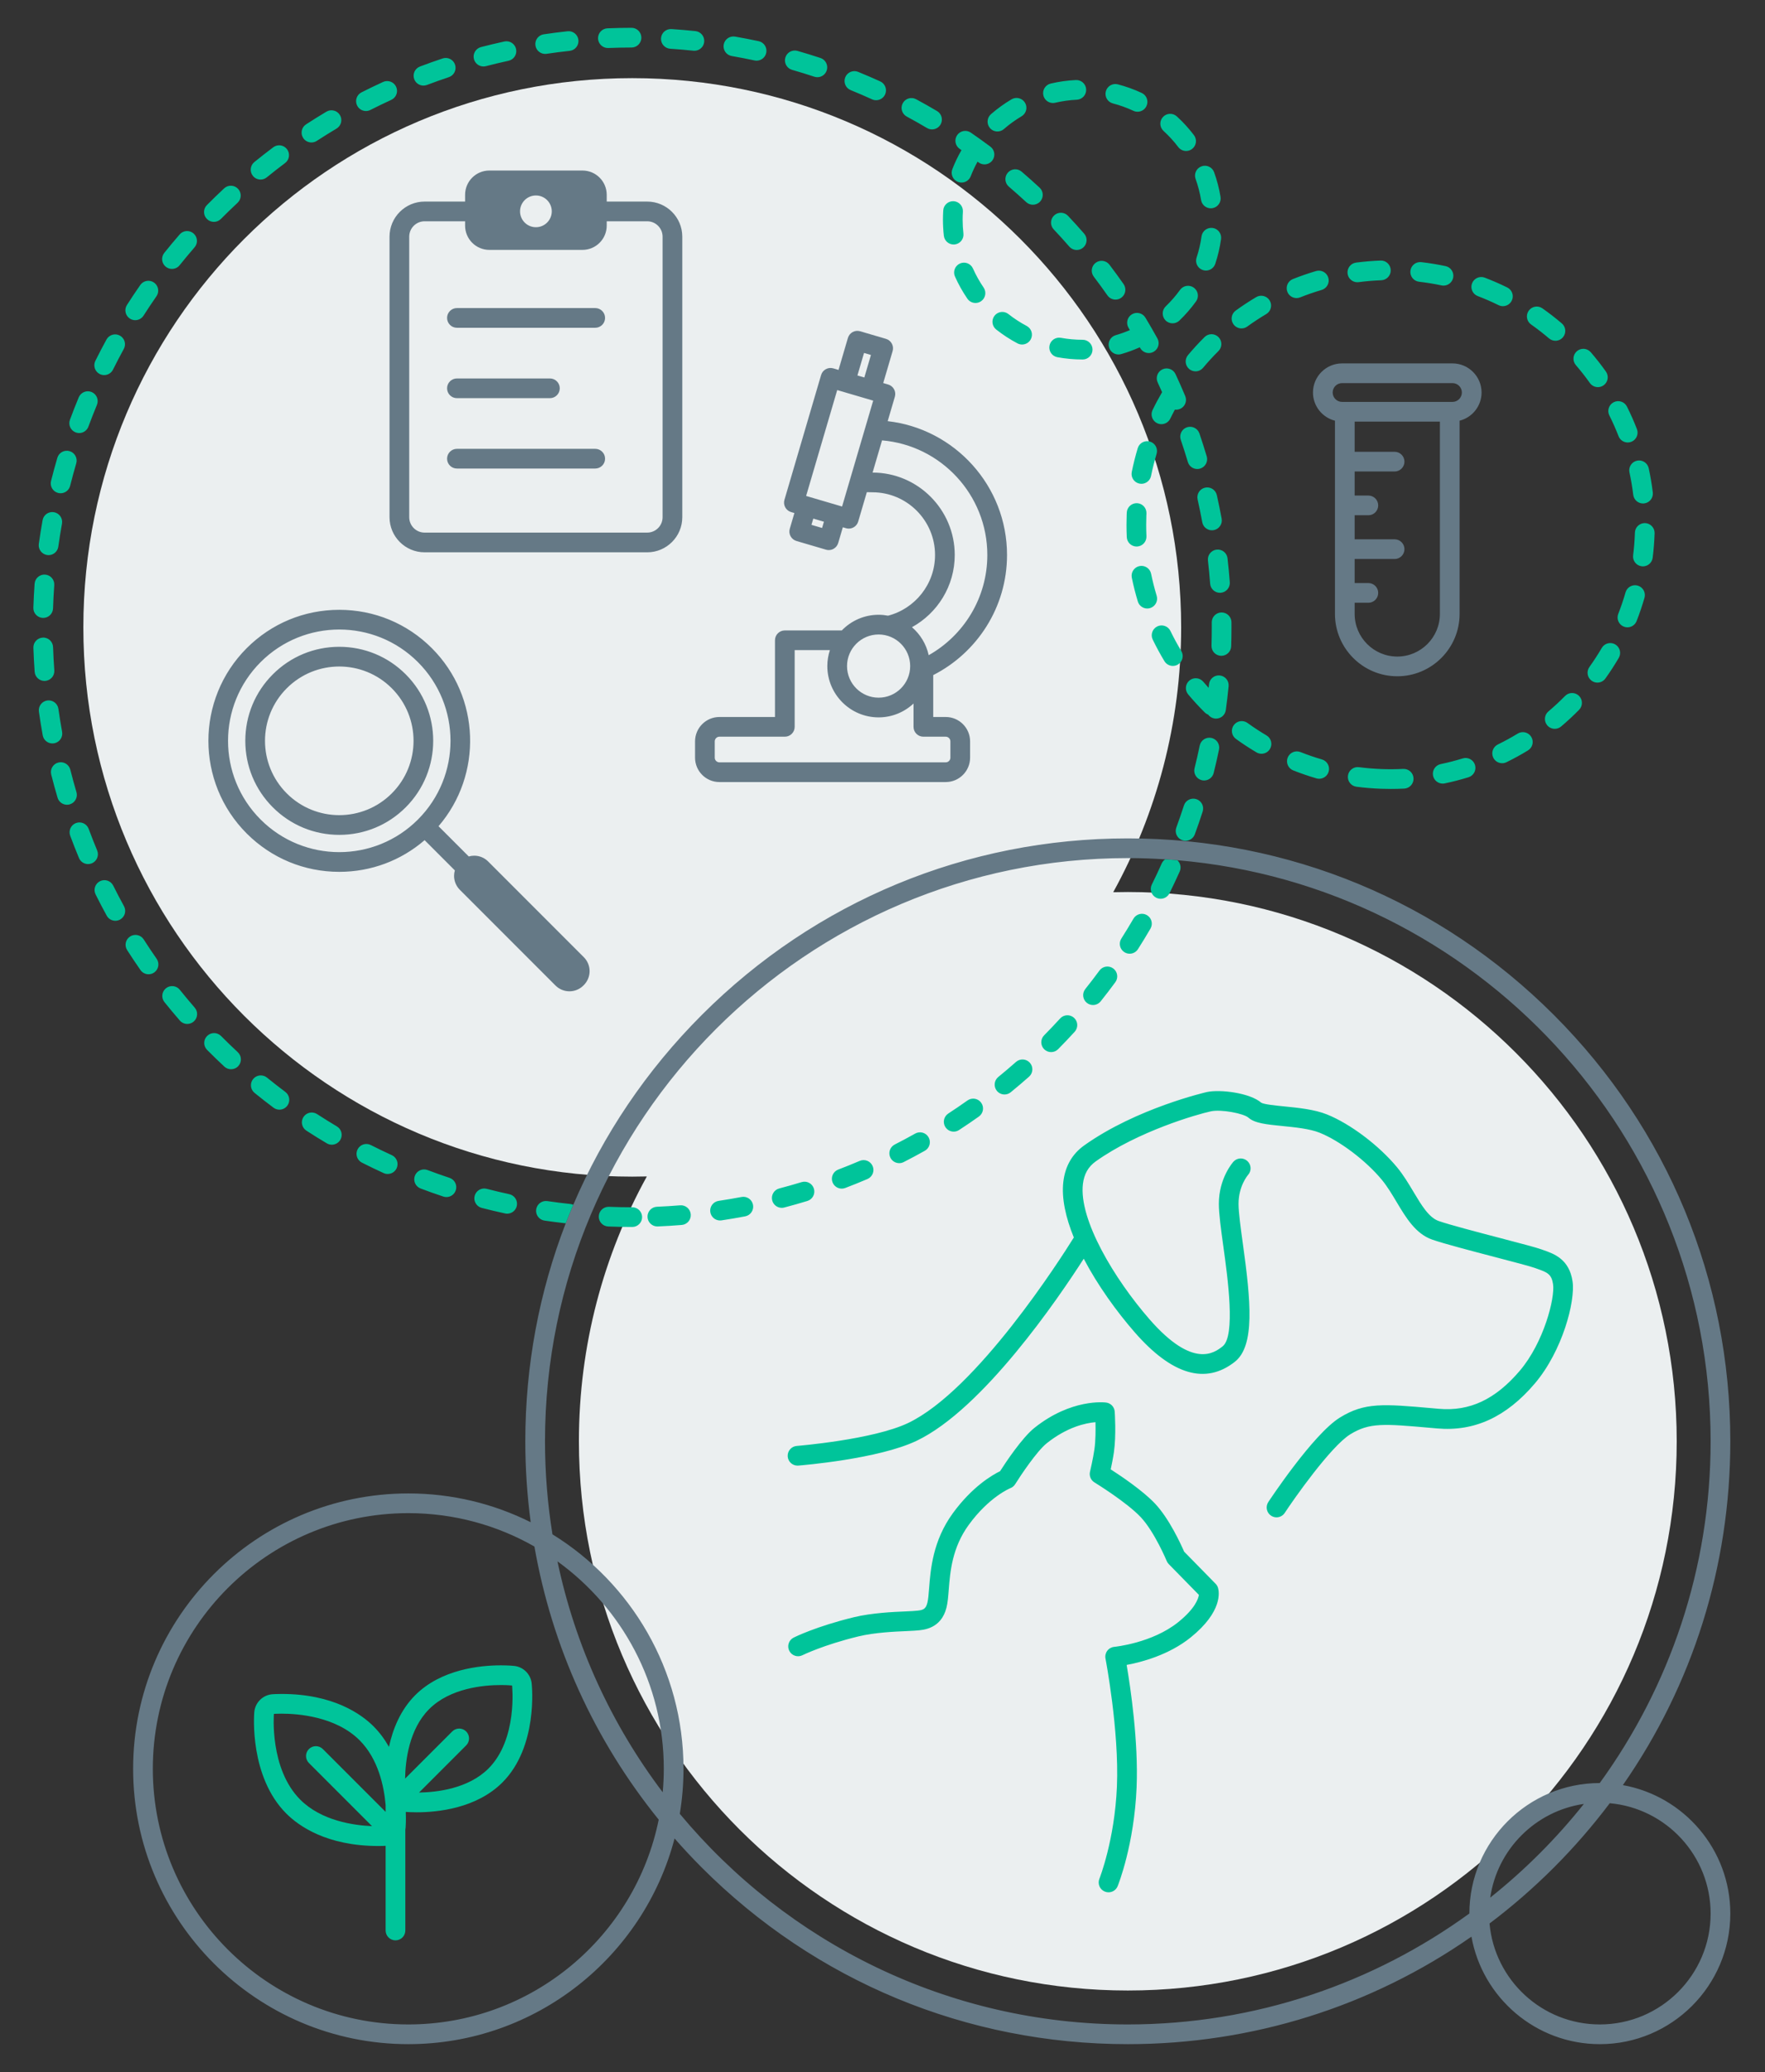
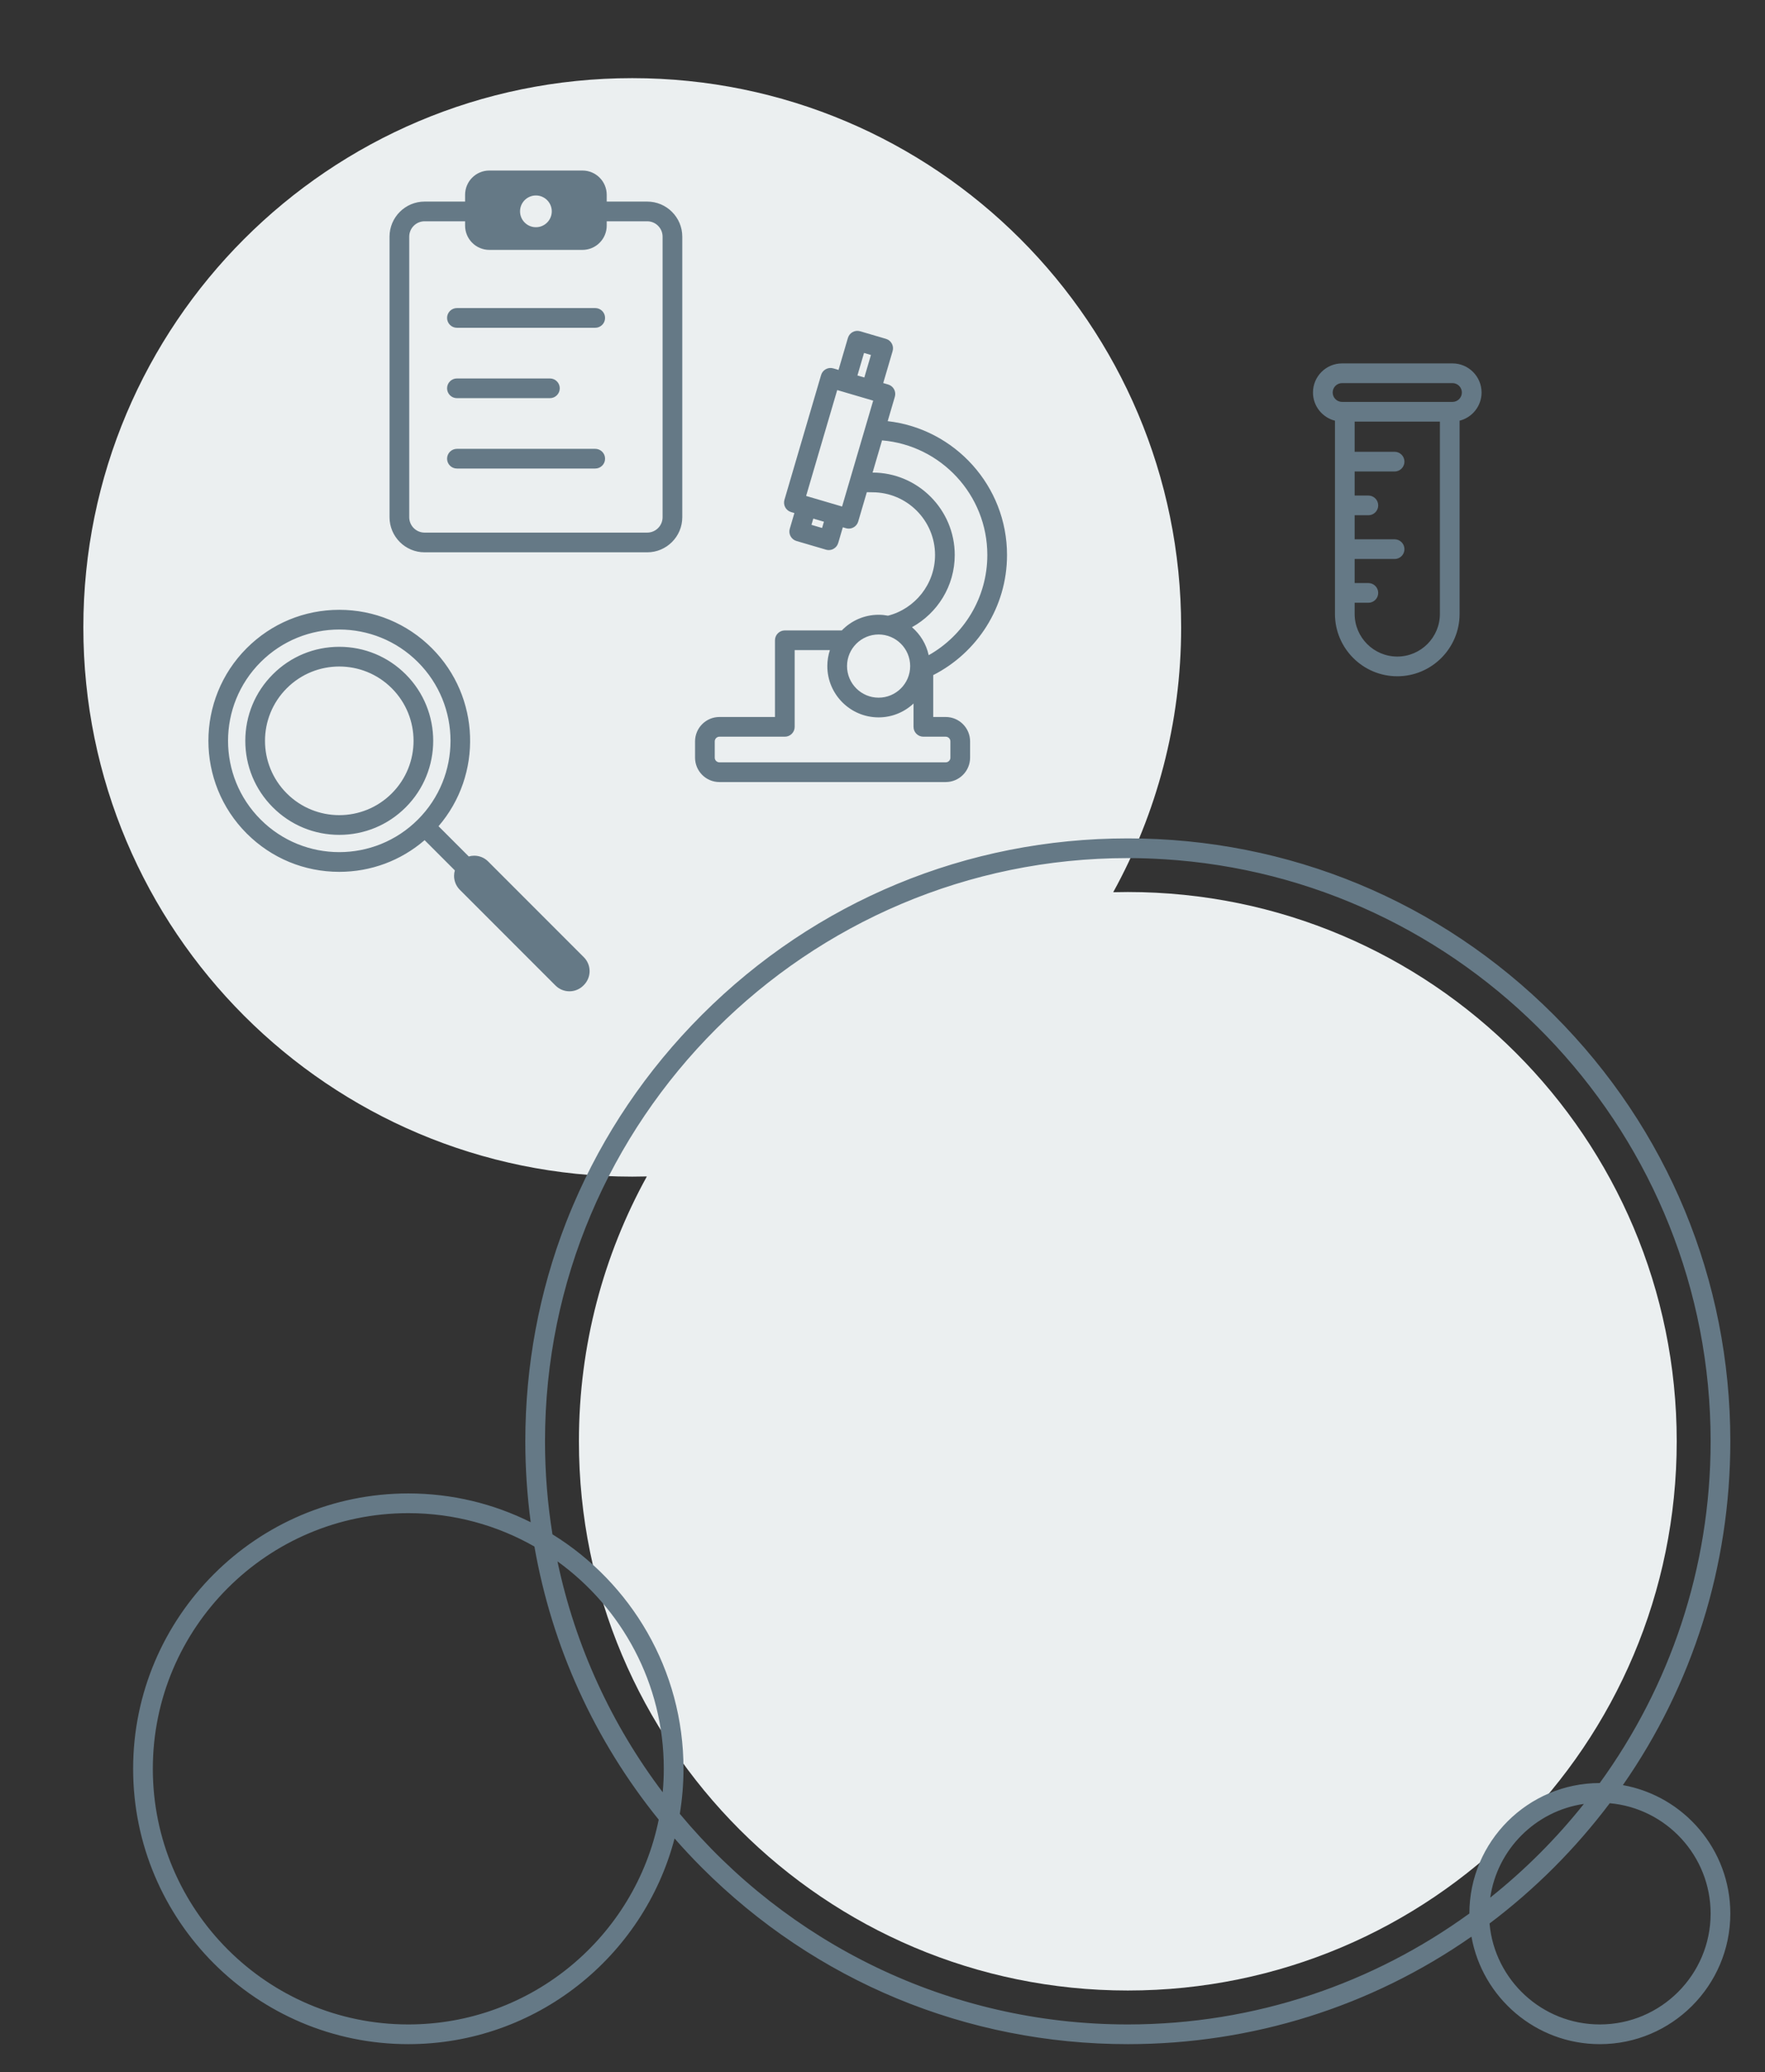
<svg xmlns="http://www.w3.org/2000/svg" width="635px" height="745px" viewBox="0 0 635 745" version="1.1">
  <rect x="0" y="0" width="635" height="745" fill="#333333" stroke="none" />
  <title>Illustration/Ethics/Animals_v1</title>
  <g id="Illustration/Ethics/Animals" stroke="none" stroke-width="1" fill="none" fill-rule="evenodd">
    <path d="M405.757,320.724 C404.001,320.724 402.251,320.749 400.506,320.794 C416.078,292.556 424.948,260.104 424.948,225.577 C424.948,116.512 336.533,28.097 227.468,28.097 C118.403,28.097 29.987,116.512 29.987,225.577 C29.987,334.642 118.403,423.057 227.468,423.057 C229.224,423.057 230.974,423.033 232.719,422.987 C217.147,451.225 208.277,483.677 208.277,518.204 C208.277,627.269 296.692,715.684 405.757,715.684 C514.822,715.684 603.237,627.269 603.237,518.204 C603.237,409.139 514.822,320.724 405.757,320.724" id="Fill-1" fill="#EBEFF0" fill-rule="nonzero" />
    <path d="M164.39,143.157 L197.846,143.157 C199.803,143.157 201.389,141.571 201.389,139.614 C201.389,137.657 199.803,136.071 197.846,136.071 L164.39,136.071 C162.433,136.071 160.847,137.657 160.847,139.614 C160.847,141.571 162.433,143.157 164.39,143.157 L164.39,143.157 Z M164.39,168.464 L214.145,168.464 C216.102,168.464 217.688,166.878 217.688,164.921 C217.688,162.964 216.102,161.378 214.145,161.378 L164.39,161.378 C162.433,161.378 160.847,162.964 160.847,164.921 C160.847,166.878 162.433,168.464 164.39,168.464 L164.39,168.464 Z M164.39,117.851 L214.145,117.851 C216.102,117.851 217.688,116.265 217.688,114.308 C217.688,112.351 216.102,110.765 214.145,110.765 L164.39,110.765 C162.433,110.765 160.847,112.351 160.847,114.308 C160.847,116.265 162.433,117.851 164.39,117.851 L164.39,117.851 Z M147.229,85.095 C147.229,82.046 149.711,79.563 152.761,79.563 L167.328,79.563 L167.328,81.117 C167.328,85.939 171.237,89.847 176.058,89.847 L209.553,89.847 C214.374,89.847 218.282,85.939 218.282,81.117 L218.282,79.563 L232.849,79.563 C235.9,79.563 238.382,82.046 238.382,85.095 L238.382,185.965 C238.382,189.015 235.9,191.498 232.849,191.498 L152.761,191.498 C149.711,191.498 147.229,189.015 147.229,185.965 L147.229,85.095 Z M192.805,70.281 C195.957,70.281 198.512,72.836 198.512,75.988 C198.512,79.139 195.957,81.695 192.805,81.695 C189.653,81.695 187.098,79.139 187.098,75.988 C187.098,72.836 189.653,70.281 192.805,70.281 L192.805,70.281 Z M152.761,198.584 L232.849,198.584 C239.807,198.584 245.468,192.923 245.468,185.965 L245.468,85.095 C245.468,78.137 239.807,72.477 232.849,72.477 L218.282,72.477 L218.282,70.043 C218.282,65.221 214.374,61.313 209.553,61.313 L176.058,61.313 C171.237,61.313 167.328,65.221 167.328,70.043 L167.328,72.477 L152.761,72.477 C145.803,72.477 140.143,78.137 140.143,85.095 L140.143,185.965 C140.143,192.923 145.803,198.584 152.761,198.584 L152.761,198.584 Z M93.764,238.065 C101.578,230.251 111.82,226.344 122.062,226.344 C132.304,226.344 142.546,230.251 150.36,238.065 C165.989,253.694 165.989,279.032 150.36,294.661 C142.546,302.475 132.304,306.383 122.062,306.383 C111.82,306.383 101.578,302.475 93.764,294.661 C78.135,279.032 78.135,253.694 93.764,238.065 L93.764,238.065 Z M122.062,313.469 C133.455,313.469 144.222,309.44 152.763,302.075 L163.642,312.955 C163.461,313.585 163.362,314.241 163.362,314.908 C163.361,316.789 164.107,318.594 165.438,319.925 L199.86,354.347 C201.244,355.731 203.058,356.423 204.871,356.423 C206.683,356.423 208.495,355.732 209.879,354.351 L210.042,354.188 C211.373,352.859 212.122,351.056 212.122,349.176 C212.122,347.295 211.376,345.491 210.046,344.162 L175.624,309.739 C174.24,308.355 172.426,307.663 170.613,307.663 C169.952,307.663 169.292,307.758 168.652,307.941 L157.773,297.062 C173.685,278.576 172.894,250.577 155.371,233.054 C146.474,224.157 134.645,219.257 122.062,219.257 C109.479,219.257 97.65,224.157 88.753,233.053 C70.386,251.421 70.386,281.305 88.753,299.672 C97.65,308.569 109.479,313.469 122.062,313.469 L122.062,313.469 Z M257.148,266.561 C257.148,265.634 257.904,264.878 258.831,264.878 L282.36,264.878 C284.317,264.878 285.903,263.292 285.903,261.335 L285.903,233.754 L298.574,233.754 C297.982,235.56 297.651,237.484 297.651,239.486 C297.651,249.658 305.925,257.932 316.097,257.932 C320.954,257.932 325.365,256.032 328.662,252.953 L328.662,261.335 C328.662,263.292 330.248,264.878 332.205,264.878 L340.244,264.878 C341.172,264.878 341.928,265.634 341.928,266.561 L341.928,272.418 C341.928,273.345 341.172,274.101 340.244,274.101 L258.831,274.101 C257.904,274.101 257.148,273.345 257.148,272.418 L257.148,266.561 Z M316.097,228.126 C322.361,228.126 327.457,233.222 327.457,239.486 C327.457,245.75 322.361,250.846 316.097,250.846 C309.833,250.846 304.737,245.75 304.737,239.486 C304.737,233.222 309.833,228.126 316.097,228.126 L316.097,228.126 Z M343.49,199.542 C343.49,183.206 330.201,169.917 313.933,169.914 L317.335,158.337 C338.517,160.109 355.214,177.911 355.214,199.542 C355.214,214.988 346.698,228.478 334.118,235.578 C333.253,231.588 331.093,228.083 328.102,225.51 C337.264,220.466 343.49,210.72 343.49,199.542 L343.49,199.542 Z M302.96,182.119 L290.019,178.316 L301.206,140.247 L314.148,144.05 L302.96,182.119 Z M295.765,189.835 L291.94,188.711 L292.601,186.461 L296.426,187.585 L295.765,189.835 Z M310.857,126.902 L313.342,127.632 L310.963,135.728 L308.478,134.997 L310.857,126.902 Z M258.831,281.187 L340.244,281.187 C345.08,281.187 349.014,277.254 349.014,272.418 L349.014,266.561 C349.014,261.725 345.08,257.792 340.244,257.792 L335.748,257.792 L335.748,242.732 C351.487,234.724 362.3,218.377 362.3,199.542 C362.3,174.695 343.492,154.169 319.366,151.426 L321.946,142.648 C322.21,141.747 322.107,140.777 321.657,139.952 C321.206,139.127 320.447,138.514 319.545,138.25 L317.762,137.726 L321.14,126.23 C321.405,125.329 321.301,124.358 320.851,123.534 C320.401,122.709 319.641,122.096 318.74,121.832 L309.455,119.104 C307.579,118.549 305.608,119.628 305.057,121.505 L301.679,133 L299.805,132.449 C297.927,131.897 295.958,132.972 295.407,134.849 L282.221,179.718 C281.956,180.619 282.06,181.589 282.51,182.414 C282.96,183.239 283.72,183.851 284.621,184.116 L285.802,184.463 L284.142,190.112 C283.59,191.99 284.664,193.959 286.542,194.511 L297.166,197.633 C297.494,197.729 297.83,197.776 298.165,197.776 C298.753,197.776 299.337,197.631 299.863,197.344 C300.688,196.893 301.3,196.134 301.565,195.232 L303.225,189.583 L304.362,189.917 C304.696,190.014 305.032,190.061 305.363,190.061 C306.894,190.061 308.307,189.06 308.76,187.516 L311.862,176.962 L313.862,177 C326.291,177 336.404,187.112 336.404,199.542 C336.404,210.024 329.212,218.857 319.504,221.368 C318.398,221.161 317.262,221.04 316.097,221.04 C310.905,221.04 306.215,223.204 302.86,226.668 L282.36,226.668 C280.403,226.668 278.817,228.254 278.817,230.211 L278.817,257.792 L258.831,257.792 C253.995,257.792 250.062,261.725 250.062,266.561 L250.062,272.418 C250.062,277.254 253.995,281.187 258.831,281.187 L258.831,281.187 Z M103.167,247.468 C108.385,242.25 115.223,239.641 122.062,239.641 C128.901,239.641 135.739,242.25 140.957,247.468 C151.393,257.904 151.393,274.823 140.957,285.258 C135.739,290.476 128.901,293.085 122.062,293.085 C115.223,293.085 108.385,290.476 103.167,285.258 C92.731,274.823 92.731,257.904 103.167,247.468 L103.167,247.468 Z M122.062,300.171 C131.093,300.171 139.583,296.655 145.968,290.269 C159.15,277.087 159.15,255.639 145.968,242.457 C139.583,236.072 131.093,232.555 122.062,232.555 C113.031,232.555 104.541,236.072 98.156,242.457 C91.77,248.843 88.254,257.333 88.254,266.363 C88.254,275.393 91.77,283.884 98.156,290.269 C104.541,296.655 113.031,300.171 122.062,300.171 L122.062,300.171 Z M575.581,727.883 C554.807,727.883 537.704,711.903 535.895,691.591 C543.997,685.484 551.733,678.78 559.034,671.479 C566.334,664.179 573.038,656.443 579.145,648.341 C599.456,650.151 615.436,667.254 615.436,688.028 C615.436,710.004 597.557,727.883 575.581,727.883 L575.581,727.883 Z M569.84,648.593 C559.917,661.054 548.608,672.363 536.147,682.285 C538.668,664.898 552.452,651.114 569.84,648.593 L569.84,648.593 Z M528.643,687.989 C494.088,713.068 451.623,727.883 405.757,727.883 C341.03,727.883 283.065,698.396 244.572,652.156 C245.442,646.886 245.903,641.479 245.903,635.966 C245.903,600.377 227.025,569.119 198.76,551.667 C197.005,540.766 196.078,529.592 196.078,518.204 C196.078,402.587 290.14,308.525 405.757,308.525 C410.28,308.525 414.766,308.686 419.219,308.969 C420.673,309.062 422.124,309.167 423.57,309.289 C530.88,318.361 615.436,408.587 615.436,518.204 C615.436,564.07 600.622,606.534 575.543,641.089 C549.691,641.11 528.664,662.137 528.643,687.989 L528.643,687.989 Z M238.425,644.408 C220.162,620.254 207.002,592.041 200.559,561.383 C223.714,578.089 238.817,605.295 238.817,635.966 C238.817,638.812 238.68,641.627 238.425,644.408 L238.425,644.408 Z M146.9,727.883 C96.216,727.883 54.982,686.648 54.982,635.966 C54.982,585.282 96.216,544.048 146.9,544.048 C163.389,544.048 178.875,548.415 192.27,556.05 C198.57,592.037 213.851,625.66 236.987,654.251 C228.485,696.204 191.323,727.883 146.9,727.883 L146.9,727.883 Z M583.866,641.835 C608.987,605.807 622.522,563.048 622.522,518.204 C622.522,460.303 599.975,405.87 559.034,364.928 C518.092,323.986 463.658,301.439 405.757,301.439 C347.858,301.439 293.423,323.986 252.482,364.928 C232.544,384.865 216.984,408.009 206.25,433.187 C205.311,435.389 204.398,437.602 203.533,439.835 C193.986,464.496 188.993,490.966 188.993,518.204 C188.993,528.024 189.657,537.74 190.934,547.312 C177.662,540.693 162.71,536.962 146.9,536.962 C92.309,536.962 47.896,581.375 47.896,635.966 C47.896,690.556 92.309,734.969 146.9,734.969 C192.84,734.969 231.569,703.515 242.69,661.012 C245.83,664.588 249.086,668.084 252.482,671.479 C293.423,712.422 347.858,734.969 405.757,734.969 C450.601,734.969 493.361,721.434 529.389,696.312 C533.315,718.256 552.526,734.969 575.581,734.969 C601.464,734.969 622.522,713.911 622.522,688.028 C622.522,664.973 605.809,645.761 583.866,641.835 L583.866,641.835 Z M482.841,137.746 L522.562,137.746 C524.425,137.746 525.941,139.261 525.941,141.125 C525.941,142.988 524.425,144.505 522.562,144.505 L482.841,144.505 C480.978,144.505 479.461,142.988 479.461,141.125 C479.461,139.261 480.978,137.746 482.841,137.746 L482.841,137.746 Z M518.037,220.73 C518.037,229.185 511.158,236.065 502.702,236.065 C494.245,236.065 487.366,229.185 487.366,220.73 L487.366,216.721 L492.299,216.721 C494.256,216.721 495.842,215.136 495.842,213.178 C495.842,211.221 494.256,209.636 492.299,209.636 L487.366,209.636 L487.366,200.989 L501.739,200.989 C503.696,200.989 505.282,199.403 505.282,197.446 C505.282,195.489 503.696,193.903 501.739,193.903 L487.366,193.903 L487.366,185.258 L492.299,185.258 C494.256,185.258 495.842,183.672 495.842,181.715 C495.842,179.758 494.256,178.172 492.299,178.172 L487.366,178.172 L487.366,169.525 L501.739,169.525 C503.696,169.525 505.282,167.939 505.282,165.982 C505.282,164.025 503.696,162.439 501.739,162.439 L487.366,162.439 L487.366,151.591 L518.037,151.591 L518.037,220.73 Z M480.28,151.261 L480.28,220.73 C480.28,233.094 490.338,243.151 502.702,243.151 C515.065,243.151 525.123,233.094 525.123,220.73 L525.123,151.261 C529.657,150.113 533.027,146.011 533.027,141.125 C533.027,135.354 528.332,130.66 522.562,130.66 L482.841,130.66 C477.07,130.66 472.375,135.354 472.375,141.125 C472.375,146.011 475.745,150.114 480.28,151.261 L480.28,151.261 Z" id="Fill-3" fill="#657986" fill-rule="nonzero" />
-     <path d="M20.934,177.245 C21.224,177.318 21.514,177.352 21.799,177.352 C23.386,177.352 24.831,176.279 25.233,174.671 C25.912,171.972 26.651,169.259 27.431,166.607 C27.985,164.73 26.91,162.761 25.034,162.207 C23.162,161.657 21.186,162.727 20.633,164.605 C19.826,167.349 19.061,170.155 18.36,172.946 C17.884,174.845 19.037,176.769 20.934,177.245 L20.934,177.245 Z M27.259,155.483 C27.663,155.633 28.078,155.703 28.486,155.703 C29.927,155.703 31.282,154.817 31.811,153.386 C32.77,150.787 33.798,148.163 34.87,145.586 C35.623,143.779 34.766,141.705 32.959,140.954 C31.157,140.203 29.079,141.057 28.328,142.865 C27.218,145.53 26.154,148.244 25.163,150.933 C24.485,152.768 25.424,154.806 27.259,155.483 L27.259,155.483 Z M121.189,404.987 C118.799,403.568 116.407,402.082 114.081,400.571 C112.442,399.509 110.246,399.973 109.178,401.613 C108.114,403.255 108.579,405.449 110.221,406.515 C112.626,408.077 115.1,409.613 117.573,411.081 C118.139,411.418 118.763,411.578 119.377,411.578 C120.587,411.578 121.766,410.958 122.427,409.843 C123.427,408.16 122.873,405.986 121.189,404.987 L121.189,404.987 Z M35.904,134.493 C36.41,134.745 36.949,134.864 37.478,134.864 C38.782,134.864 40.035,134.143 40.654,132.898 C41.9,130.394 43.205,127.897 44.532,125.476 C45.474,123.762 44.846,121.607 43.13,120.666 C41.416,119.724 39.26,120.352 38.319,122.068 C36.946,124.571 35.596,127.154 34.309,129.742 C33.438,131.495 34.151,133.621 35.904,134.493 L35.904,134.493 Z M16.982,199.56 C17.148,199.583 17.312,199.595 17.476,199.595 C19.215,199.595 20.733,198.312 20.98,196.54 C21.364,193.78 21.808,191.004 22.299,188.286 C22.648,186.36 21.369,184.517 19.442,184.169 C17.515,183.816 15.672,185.1 15.325,187.026 C14.819,189.837 14.36,192.709 13.96,195.561 C13.691,197.5 15.043,199.29 16.982,199.56 L16.982,199.56 Z M112.049,51.224 C112.712,51.224 113.382,51.038 113.978,50.65 C116.299,49.141 118.686,47.657 121.067,46.241 C122.749,45.24 123.302,43.066 122.302,41.385 C121.3,39.702 119.124,39.153 117.445,40.149 C114.983,41.614 112.516,43.148 110.115,44.709 C108.475,45.775 108.01,47.971 109.076,49.611 C109.754,50.655 110.891,51.224 112.049,51.224 L112.049,51.224 Z M34.955,305.767 C33.891,303.219 32.864,300.609 31.901,298.013 C31.221,296.177 29.183,295.244 27.348,295.922 C25.512,296.601 24.578,298.64 25.256,300.475 C26.25,303.16 27.314,305.859 28.413,308.496 C28.98,309.856 30.297,310.676 31.684,310.676 C32.139,310.676 32.602,310.588 33.047,310.402 C34.853,309.648 35.706,307.574 34.955,305.767 L34.955,305.767 Z M15.428,222.167 C15.467,222.169 15.505,222.169 15.544,222.169 C17.45,222.169 19.023,220.657 19.084,218.74 C19.174,215.964 19.32,213.154 19.518,210.391 C19.66,208.438 18.191,206.742 16.238,206.602 C14.293,206.457 12.589,207.931 12.45,209.883 C12.245,212.739 12.094,215.642 12.002,218.512 C11.938,220.468 13.473,222.104 15.428,222.167 L15.428,222.167 Z M40.736,318.421 C39.862,316.671 37.739,315.956 35.983,316.829 C34.233,317.702 33.52,319.829 34.392,321.581 C35.664,324.138 37.011,326.709 38.394,329.224 C39.038,330.397 40.251,331.061 41.502,331.061 C42.08,331.061 42.663,330.92 43.206,330.623 C44.92,329.681 45.547,327.526 44.605,325.811 C43.267,323.379 41.965,320.892 40.736,318.421 L40.736,318.421 Z M19.492,267.245 C21.418,266.895 22.695,265.051 22.346,263.126 C21.851,260.398 21.402,257.621 21.015,254.872 C20.744,252.933 18.942,251.588 17.012,251.857 C15.075,252.131 13.726,253.923 13.998,255.86 C14.399,258.702 14.861,261.573 15.373,264.392 C15.684,266.103 17.175,267.303 18.855,267.303 C19.066,267.303 19.279,267.284 19.492,267.245 L19.492,267.245 Z M16.262,244.816 C18.213,244.673 19.68,242.975 19.538,241.023 C19.334,238.253 19.186,235.444 19.093,232.675 C19.029,230.72 17.39,229.153 15.434,229.252 C13.477,229.316 11.945,230.955 12.011,232.911 C12.105,235.773 12.261,238.677 12.47,241.541 C12.607,243.404 14.162,244.825 15.999,244.825 C16.087,244.825 16.174,244.822 16.262,244.816 L16.262,244.816 Z M27.503,284.798 C26.715,282.133 25.974,279.421 25.297,276.737 C24.82,274.841 22.893,273.691 20.995,274.168 C19.098,274.645 17.948,276.572 18.425,278.47 C19.125,281.245 19.893,284.051 20.709,286.808 C21.163,288.349 22.576,289.347 24.105,289.347 C24.438,289.347 24.776,289.3 25.111,289.2 C26.988,288.645 28.059,286.675 27.503,284.798 L27.503,284.798 Z M306.046,32.399 C308.625,33.45 311.214,34.565 313.741,35.716 C314.217,35.932 314.716,36.034 315.207,36.034 C316.553,36.034 317.839,35.263 318.435,33.958 C319.245,32.177 318.457,30.075 316.676,29.265 C314.063,28.076 311.387,26.923 308.721,25.837 C306.911,25.098 304.841,25.97 304.103,27.781 C303.365,29.594 304.235,31.661 306.046,32.399 L306.046,32.399 Z M343.089,87.91 C343.224,87.91 343.361,87.902 343.497,87.887 C345.442,87.664 346.837,85.907 346.615,83.963 C346.426,82.328 346.33,80.653 346.33,78.986 C346.33,78.028 346.363,77.061 346.425,76.112 C346.553,74.159 345.074,72.473 343.122,72.344 C341.175,72.229 339.481,73.695 339.353,75.647 C339.281,76.751 339.245,77.874 339.245,78.988 C339.245,80.924 339.356,82.869 339.574,84.769 C339.781,86.577 341.312,87.91 343.089,87.91 L343.089,87.91 Z M326.228,41.913 C328.675,43.232 331.127,44.618 333.515,46.032 C334.082,46.368 334.704,46.527 335.318,46.527 C336.529,46.527 337.707,45.906 338.37,44.789 C339.368,43.105 338.81,40.932 337.127,39.934 C334.658,38.472 332.122,37.038 329.589,35.675 C327.868,34.745 325.716,35.389 324.789,37.113 C323.861,38.836 324.505,40.985 326.228,41.913 L326.228,41.913 Z M323.517,418.208 C324.058,418.208 324.608,418.084 325.122,417.822 C327.67,416.525 330.231,415.157 332.731,413.755 C334.438,412.798 335.046,410.639 334.089,408.932 C333.132,407.224 330.971,406.614 329.265,407.573 C326.846,408.929 324.372,410.252 321.908,411.506 C320.163,412.393 319.469,414.527 320.356,416.271 C320.983,417.5 322.226,418.208 323.517,418.208 L323.517,418.208 Z M284.971,25.115 C287.642,25.881 290.33,26.709 292.957,27.578 C293.327,27.7 293.702,27.758 294.072,27.758 C295.558,27.758 296.942,26.814 297.435,25.326 C298.048,23.468 297.039,21.464 295.183,20.849 C292.464,19.951 289.685,19.095 286.921,18.303 C285.041,17.762 283.079,18.852 282.539,20.733 C282,22.614 283.089,24.576 284.971,25.115 L284.971,25.115 Z M140.956,415.332 C138.422,414.174 135.882,412.952 133.411,411.699 C131.663,410.813 129.534,411.513 128.649,413.259 C127.764,415.005 128.463,417.137 130.208,418.021 C132.766,419.316 135.391,420.58 138.012,421.777 C138.489,421.996 138.989,422.099 139.482,422.099 C140.827,422.099 142.113,421.33 142.707,420.027 C143.52,418.247 142.737,416.144 140.956,415.332 L140.956,415.332 Z M173.939,23.9 C174.233,23.9 174.534,23.863 174.832,23.786 C177.52,23.087 180.256,22.434 182.962,21.847 C184.874,21.431 186.087,19.543 185.672,17.631 C185.255,15.72 183.371,14.508 181.456,14.921 C178.659,15.529 175.829,16.204 173.048,16.927 C171.155,17.419 170.018,19.353 170.511,21.248 C170.925,22.843 172.363,23.9 173.939,23.9 L173.939,23.9 Z M131.661,39.916 C132.2,39.916 132.746,39.793 133.26,39.532 C135.725,38.282 138.252,37.062 140.774,35.908 C142.553,35.093 143.333,32.99 142.519,31.211 C141.703,29.433 139.596,28.653 137.822,29.465 C135.216,30.659 132.603,31.92 130.054,33.212 C128.31,34.097 127.612,36.229 128.498,37.974 C129.123,39.206 130.368,39.916 131.661,39.916 L131.661,39.916 Z M161.728,423.495 C159.085,422.617 156.428,421.675 153.829,420.693 C151.998,420 149.954,420.925 149.262,422.756 C148.571,424.587 149.495,426.631 151.326,427.322 C154.012,428.338 156.762,429.312 159.494,430.22 C159.865,430.343 160.242,430.401 160.613,430.401 C162.096,430.401 163.481,429.461 163.974,427.974 C164.59,426.117 163.584,424.111 161.728,423.495 L161.728,423.495 Z M183.22,429.366 C180.496,428.777 177.761,428.128 175.087,427.435 C173.194,426.946 171.258,428.084 170.768,429.978 C170.279,431.873 171.417,433.807 173.311,434.297 C176.078,435.013 178.907,435.683 181.721,436.292 C181.975,436.347 182.226,436.373 182.475,436.373 C184.107,436.373 185.576,435.238 185.934,433.578 C186.347,431.665 185.131,429.779 183.22,429.366 L183.22,429.366 Z M152.351,30.775 C152.768,30.775 153.191,30.701 153.605,30.545 C156.207,29.558 158.857,28.616 161.48,27.741 C163.335,27.122 164.339,25.116 163.72,23.26 C163.101,21.401 161.089,20.4 159.239,21.018 C156.525,21.923 153.786,22.898 151.094,23.918 C149.264,24.611 148.343,26.657 149.036,28.486 C149.573,29.903 150.919,30.775 152.351,30.775 L152.351,30.775 Z M302.836,427.371 C303.253,427.371 303.68,427.297 304.094,427.139 C306.779,426.117 309.469,425.032 312.089,423.912 C313.887,423.143 314.724,421.061 313.954,419.262 C313.185,417.462 311.103,416.623 309.303,417.396 C306.772,418.478 304.171,419.528 301.575,420.516 C299.747,421.211 298.827,423.258 299.524,425.087 C300.062,426.502 301.408,427.371 302.836,427.371 L302.836,427.371 Z M272.949,14.806 C270.154,14.205 267.298,13.651 264.462,13.161 C262.534,12.837 260.702,14.12 260.368,16.049 C260.034,17.976 261.327,19.81 263.255,20.143 C265.997,20.618 268.757,21.153 271.459,21.733 C271.711,21.788 271.961,21.813 272.207,21.813 C273.841,21.813 275.31,20.677 275.668,19.014 C276.079,17.1 274.863,15.217 272.949,14.806 L272.949,14.806 Z M292.822,427.382 C292.25,425.511 290.276,424.455 288.399,425.027 C285.74,425.838 283.036,426.604 280.358,427.303 C278.464,427.798 277.33,429.733 277.825,431.627 C278.243,433.22 279.678,434.275 281.252,434.275 C281.548,434.275 281.849,434.238 282.149,434.16 C284.918,433.436 287.716,432.644 290.466,431.805 C292.339,431.233 293.392,429.254 292.822,427.382 L292.822,427.382 Z M266.772,430.371 C264.041,430.891 261.269,431.363 258.531,431.771 C256.596,432.06 255.261,433.864 255.549,435.8 C255.812,437.557 257.325,438.82 259.05,438.82 C259.224,438.82 259.401,438.807 259.579,438.781 C262.411,438.358 265.277,437.87 268.099,437.332 C270.022,436.966 271.284,435.109 270.916,433.187 C270.548,431.266 268.7,429.999 266.772,430.371 L266.772,430.371 Z M437.351,569.451 L426.017,557.889 C424.914,555.346 420.716,546.119 415.589,540.659 C411.25,536.036 403.404,530.75 399.606,528.307 C399.983,526.552 400.464,524.156 400.759,522.095 C401.628,515.999 401.068,507.89 401.043,507.548 C400.925,505.869 399.642,504.506 397.973,504.286 C397.471,504.218 385.478,502.784 372.176,513.372 C367.702,516.934 361.755,525.914 359.8,528.966 C357.024,530.313 349.786,534.491 342.791,544.098 C335.611,553.958 334.803,564.224 334.269,571.018 C334.098,573.202 333.95,575.087 333.639,576.3 C333.024,578.714 332.029,578.982 329.115,579.186 C328.825,579.207 328.548,579.226 328.288,579.251 C327.748,579.3 326.87,579.334 325.748,579.382 C321.538,579.558 313.697,579.89 307.149,581.482 C293.586,584.782 285.856,588.631 285.534,588.793 C283.788,589.672 283.084,591.798 283.961,593.546 C284.837,595.293 286.964,596 288.714,595.125 C288.788,595.089 296.122,591.458 308.825,588.368 C314.692,586.94 322.079,586.629 326.048,586.462 C327.336,586.407 328.267,586.368 328.93,586.307 C329.144,586.289 329.372,586.272 329.61,586.256 C332.291,586.068 338.572,585.628 340.507,578.053 C340.966,576.25 341.137,574.083 341.334,571.574 C341.834,565.217 342.519,556.511 348.521,548.269 C355.894,538.142 363.426,535.095 363.483,535.073 C364.205,534.798 364.822,534.293 365.231,533.637 C367.192,530.496 373.055,521.73 376.591,518.916 C383.892,513.103 390.491,511.654 394.122,511.339 C394.195,514.058 394.19,517.968 393.743,521.093 C393.26,524.475 392.166,529.107 392.156,529.154 C391.8,530.646 392.449,532.197 393.757,532.996 C393.872,533.066 405.336,540.09 410.423,545.509 C415.389,550.799 419.702,561.141 419.745,561.245 C419.918,561.665 420.171,562.048 420.49,562.372 L431.33,573.432 C431.115,574.872 429.93,578.383 423.899,583.237 C414.522,590.781 401.017,592.112 400.887,592.124 C399.889,592.214 398.976,592.723 398.373,593.523 C397.772,594.324 397.536,595.343 397.726,596.326 C397.776,596.583 402.685,622.257 401.837,642.351 C401.024,661.653 395.589,675.371 395.536,675.504 C394.803,677.318 395.678,679.384 397.493,680.117 C397.928,680.293 398.377,680.376 398.82,680.376 C400.221,680.376 401.548,679.539 402.106,678.16 C402.349,677.56 408.05,663.246 408.918,642.65 C409.615,626.097 406.695,606.596 405.337,598.621 C410.656,597.635 420.505,595.062 428.341,588.759 C439.964,579.405 438.613,572.274 438.223,570.939 C438.06,570.379 437.76,569.868 437.351,569.451 L437.351,569.451 Z M250.198,11.183 C247.359,10.885 244.462,10.64 241.587,10.453 C239.602,10.332 237.948,11.808 237.822,13.761 C237.696,15.714 239.177,17.398 241.13,17.525 C243.911,17.705 246.713,17.942 249.458,18.23 C249.583,18.244 249.708,18.251 249.832,18.251 C251.623,18.251 253.161,16.897 253.351,15.077 C253.556,13.131 252.144,11.388 250.198,11.183 L250.198,11.183 Z M563.062,250.236 C561.163,252.172 559.146,254.042 557.072,255.797 C555.578,257.06 555.391,259.296 556.655,260.79 C557.356,261.619 558.356,262.045 559.362,262.045 C560.169,262.045 560.984,261.77 561.649,261.207 C563.889,259.312 566.066,257.292 568.12,255.201 C569.49,253.806 569.47,251.561 568.073,250.19 C566.678,248.821 564.436,248.839 563.062,250.236 L563.062,250.236 Z M589.212,210.555 C587.331,210.018 585.37,211.1 584.828,212.981 C584.08,215.586 583.198,218.189 582.207,220.719 C581.495,222.541 582.394,224.596 584.216,225.309 C584.64,225.475 585.077,225.554 585.506,225.554 C586.923,225.554 588.26,224.699 588.808,223.301 C589.876,220.567 590.831,217.754 591.639,214.938 C592.179,213.058 591.092,211.095 589.212,210.555 L589.212,210.555 Z M46.746,114.562 C47.337,114.939 47.998,115.12 48.651,115.12 C49.821,115.12 50.965,114.542 51.641,113.483 C53.133,111.147 54.696,108.806 56.286,106.524 C57.406,104.918 57.011,102.71 55.406,101.591 C53.797,100.472 51.59,100.866 50.471,102.473 C48.828,104.832 47.211,107.253 45.667,109.669 C44.615,111.318 45.097,113.509 46.746,114.562 L46.746,114.562 Z M591.842,188.081 C591.806,188.08 591.769,188.08 591.734,188.08 C589.827,188.08 588.251,189.597 588.193,191.516 L588.182,191.878 C588.086,194.478 587.875,197.094 587.554,199.653 C587.312,201.596 588.688,203.366 590.63,203.609 C590.779,203.628 590.928,203.638 591.076,203.638 C592.835,203.638 594.362,202.326 594.586,200.534 C594.933,197.769 595.16,194.945 595.264,192.117 L595.278,191.73 C595.336,189.774 593.798,188.141 591.842,188.081 L591.842,188.081 Z M244.696,433.369 C241.942,433.595 239.135,433.767 236.351,433.885 C234.395,433.967 232.876,435.618 232.958,437.573 C233.038,439.477 234.607,440.968 236.496,440.968 C236.547,440.968 236.596,440.967 236.648,440.965 C239.525,440.845 242.428,440.665 245.274,440.432 C247.224,440.272 248.675,438.561 248.516,436.611 C248.356,434.661 246.637,433.205 244.696,433.369 L244.696,433.369 Z M581.12,231.695 C579.432,230.707 577.26,231.273 576.273,232.965 C574.903,235.308 573.407,237.613 571.824,239.818 C570.683,241.408 571.048,243.622 572.638,244.763 C573.264,245.212 573.986,245.428 574.701,245.428 C575.803,245.428 576.89,244.914 577.582,243.949 C579.292,241.566 580.909,239.074 582.389,236.543 C583.378,234.853 582.808,232.683 581.12,231.695 L581.12,231.695 Z M555.452,449.529 C555.14,449.42 554.831,449.311 554.525,449.199 C552.774,448.56 547.789,447.248 539.804,445.158 C531.249,442.92 521.553,440.383 517.601,439.009 C514.062,437.778 511.375,433.282 508.533,428.521 C506.757,425.551 504.921,422.478 502.639,419.715 C496.151,411.862 485.765,404.035 477.382,400.682 C472.887,398.884 467.12,398.309 462.033,397.804 C458.995,397.501 454.846,397.088 453.793,396.493 C449.683,392.931 439.038,391.612 434.204,392.639 C433.957,392.691 408.872,398.45 390.091,411.813 C385.755,414.898 383.223,419.296 382.563,424.884 C381.86,430.854 383.425,437.798 386.336,444.933 C381.704,452.37 351.447,499.836 326.726,511.635 C314.13,517.645 286.921,519.861 286.649,519.883 C284.697,520.037 283.241,521.744 283.396,523.694 C283.543,525.551 285.094,526.959 286.923,526.959 C287.017,526.959 287.113,526.955 287.207,526.947 C288.375,526.854 315.998,524.607 329.779,518.03 C353.685,506.62 380.82,466.709 389.901,452.566 C394.918,462.161 401.76,471.601 408.231,479.016 C421.603,494.336 433.716,497.912 444.243,489.645 C451.587,483.874 449.995,467.707 447.147,447.171 C446.349,441.412 445.596,435.974 445.596,432.819 C445.596,426.48 448.851,422.628 449.033,422.418 C450.325,420.964 450.204,418.736 448.755,417.432 C447.301,416.122 445.062,416.238 443.75,417.692 C443.538,417.931 438.51,423.617 438.51,432.819 C438.51,436.462 439.26,441.876 440.127,448.143 C441.688,459.401 444.592,480.357 439.865,484.073 C436.973,486.343 429.296,492.375 413.57,474.356 C400.966,459.914 388.089,438.532 389.601,425.714 C390.022,422.147 391.526,419.489 394.2,417.587 C409.498,406.701 430.808,400.606 435.678,399.57 C439.399,398.782 447.462,400.347 449.156,401.851 C451.425,403.869 455.58,404.282 461.33,404.855 C465.95,405.315 471.188,405.836 474.75,407.262 C482.027,410.173 491.459,417.308 497.175,424.228 C499.115,426.576 500.81,429.413 502.449,432.156 C505.817,437.794 509.3,443.625 515.273,445.702 C519.489,447.168 529.33,449.743 538.01,452.015 C544.184,453.63 550.568,455.3 552.097,455.857 C552.431,455.978 552.766,456.097 553.102,456.215 C556.721,457.486 558.212,458.144 558.746,461.716 C559.495,466.694 555.422,482.684 546.797,492.829 C538.024,503.147 528.777,507.499 517.699,506.534 L515.359,506.329 C497.627,504.767 490.993,504.182 482.077,509.669 C472.402,515.622 456.449,539.832 456.289,540.075 C455.221,541.714 455.683,543.909 457.322,544.978 C457.918,545.368 458.591,545.555 459.255,545.555 C460.413,545.555 461.546,544.988 462.226,543.946 C465.197,539.391 478.728,520.051 485.791,515.704 C492.707,511.448 497.815,511.899 514.736,513.388 L517.082,513.595 C530.465,514.762 541.948,509.474 552.196,497.419 C562.092,485.778 566.837,467.875 565.755,460.665 C564.566,452.73 559.081,450.804 555.452,449.529 L555.452,449.529 Z M79.531,372.493 C78.153,371.102 75.907,371.096 74.52,372.474 C73.132,373.853 73.123,376.097 74.501,377.485 C76.519,379.517 78.609,381.54 80.715,383.497 C81.397,384.131 82.263,384.444 83.126,384.444 C84.076,384.444 85.025,384.064 85.722,383.313 C87.055,381.88 86.972,379.639 85.538,378.306 C83.502,376.414 81.481,374.458 79.531,372.493 L79.531,372.493 Z M227.468,434.07 C224.68,434.07 221.869,434.015 219.108,433.905 C219.06,433.904 219.013,433.903 218.965,433.903 C217.075,433.903 215.504,435.398 215.429,437.307 C215.351,439.262 216.874,440.909 218.829,440.986 C221.681,441.099 224.588,441.156 227.468,441.156 C229.424,441.156 231.011,439.57 231.011,437.613 C231.011,435.656 229.424,434.07 227.468,434.07 L227.468,434.07 Z M64.692,355.873 C63.468,354.347 61.236,354.102 59.711,355.326 C58.184,356.551 57.94,358.78 59.163,360.307 C60.965,362.552 62.828,364.783 64.701,366.936 C65.4,367.743 66.385,368.155 67.376,368.155 C68.2,368.155 69.028,367.87 69.698,367.286 C71.175,366.003 71.332,363.765 70.047,362.288 C68.237,360.204 66.434,358.046 64.692,355.873 L64.692,355.873 Z M59.65,95.912 C60.303,96.435 61.084,96.689 61.862,96.689 C62.901,96.689 63.931,96.235 64.629,95.361 C66.368,93.191 68.169,91.03 69.987,88.939 C71.27,87.462 71.115,85.224 69.636,83.94 C68.157,82.655 65.921,82.813 64.638,84.291 C62.758,86.454 60.895,88.687 59.099,90.932 C57.874,92.46 58.123,94.689 59.65,95.912 L59.65,95.912 Z M51.709,337.78 C50.657,336.133 48.464,335.652 46.816,336.706 C45.166,337.761 44.687,339.952 45.742,341.6 C47.283,344.01 48.897,346.425 50.538,348.777 C51.227,349.766 52.328,350.295 53.447,350.295 C54.148,350.295 54.853,350.088 55.471,349.657 C57.077,348.538 57.469,346.329 56.35,344.724 C54.763,342.447 53.202,340.111 51.709,337.78 L51.709,337.78 Z M76.953,79.774 C77.864,79.774 78.775,79.425 79.468,78.727 C81.418,76.762 83.439,74.805 85.472,72.911 C86.906,71.578 86.986,69.336 85.653,67.903 C84.319,66.471 82.076,66.39 80.644,67.724 C78.54,69.682 76.454,71.704 74.436,73.735 C73.058,75.125 73.067,77.368 74.456,78.747 C75.147,79.432 76.049,79.774 76.953,79.774 L76.953,79.774 Z M196.923,431.849 C194.994,431.576 193.189,432.902 192.903,434.839 C192.619,436.774 193.956,438.575 195.893,438.86 C198.412,439.231 200.976,439.553 203.532,439.835 C204.398,437.602 205.31,435.39 206.25,433.187 C205.927,433.046 205.584,432.936 205.215,432.897 C202.446,432.603 199.657,432.251 196.923,431.849 L196.923,431.849 Z M93.746,64.56 C94.531,64.56 95.323,64.301 95.98,63.766 C98.121,62.023 100.335,60.294 102.564,58.623 C104.129,57.449 104.448,55.228 103.273,53.662 C102.1,52.098 99.88,51.781 98.312,52.953 C96.01,54.68 93.721,56.468 91.507,58.269 C89.99,59.504 89.76,61.735 90.996,63.254 C91.695,64.114 92.716,64.56 93.746,64.56 L93.746,64.56 Z M204.198,11.239 C201.344,11.546 198.458,11.914 195.624,12.335 C193.689,12.622 192.351,14.424 192.638,16.359 C192.899,18.119 194.412,19.384 196.138,19.384 C196.311,19.384 196.488,19.371 196.663,19.345 C199.405,18.938 202.195,18.582 204.954,18.286 C206.9,18.077 208.308,16.33 208.1,14.385 C207.891,12.439 206.141,11.031 204.198,11.239 L204.198,11.239 Z M175.745,635.861 C168.488,643.118 157.167,644.411 150.758,644.509 L167.715,627.552 C169.1,626.168 169.1,623.924 167.715,622.54 C166.331,621.157 164.089,621.157 162.704,622.54 L145.744,639.499 C145.844,633.09 147.142,621.765 154.394,614.511 C161.976,606.929 174.008,605.853 180.225,605.853 C182.685,605.853 184.234,606.022 184.234,606.022 C184.234,606.022 186.329,625.277 175.745,635.861 L175.745,635.861 Z M138.742,651.461 L116.15,628.87 C114.764,627.487 112.522,627.487 111.138,628.87 C109.754,630.254 109.754,632.498 111.138,633.882 L133.843,656.585 C127.255,656.312 115.644,654.679 108.028,647.063 C96.894,635.928 98.541,616.226 98.541,616.226 C98.541,616.226 99.57,616.141 101.29,616.141 C107.096,616.141 120.787,617.121 129.379,625.713 C136.101,632.435 138.161,642.275 138.742,649.022 L138.742,651.461 Z M185,598.977 C184.803,598.955 182.989,598.766 180.225,598.766 C172.714,598.766 158.722,600.161 149.383,609.499 C144.03,614.853 141.299,621.773 139.936,628.091 C138.462,625.472 136.645,622.958 134.389,620.702 C130.04,616.352 119.954,609.054 101.29,609.054 L101.288,609.054 C99.332,609.054 98.087,609.153 97.951,609.164 C94.504,609.453 91.769,612.188 91.48,615.636 C91.401,616.574 89.71,638.767 103.017,652.074 C107.368,656.425 117.454,663.723 136.119,663.723 C137.269,663.723 138.163,663.688 138.742,663.658 L138.742,694.103 C138.742,696.06 140.327,697.646 142.285,697.646 C144.242,697.646 145.827,696.06 145.827,694.103 L145.827,657.859 C145.871,657.623 145.906,657.384 145.928,657.141 C145.951,656.863 146.113,654.703 145.987,651.469 C146.806,651.53 148.168,651.605 149.915,651.605 C157.424,651.605 171.417,650.211 180.756,640.872 C193.594,628.034 191.38,606.18 191.28,605.255 C190.919,601.948 188.308,599.337 185,598.977 L185,598.977 Z M98.404,398.269 C99.04,398.746 99.787,398.976 100.525,398.976 C101.603,398.976 102.668,398.485 103.365,397.556 C104.537,395.989 104.216,393.768 102.65,392.596 C100.415,390.922 98.197,389.191 96.056,387.45 C94.538,386.216 92.305,386.446 91.072,387.963 C89.837,389.481 90.067,391.713 91.584,392.948 C93.797,394.748 96.091,396.539 98.404,398.269 L98.404,398.269 Z M218.698,17.264 C218.746,17.264 218.796,17.263 218.845,17.261 C221.613,17.149 224.427,17.09 227.206,17.086 C229.163,17.084 230.746,15.495 230.745,13.538 C230.743,11.583 229.156,10 227.202,10 L227.196,10 C224.325,10.004 221.417,10.064 218.558,10.181 C216.602,10.26 215.081,11.909 215.161,13.864 C215.238,15.77 216.808,17.264 218.698,17.264 L218.698,17.264 Z M439.498,220.209 L439.469,220.209 C437.512,220.224 435.938,221.823 435.954,223.78 C435.959,224.377 435.962,224.974 435.961,225.577 C435.961,227.765 435.926,229.974 435.86,232.142 C435.8,234.099 437.336,235.733 439.291,235.794 C439.329,235.795 439.366,235.795 439.404,235.795 C441.31,235.795 442.884,234.28 442.943,232.361 C443.012,230.119 443.046,227.837 443.046,225.583 C443.048,224.962 443.045,224.342 443.039,223.724 C443.024,221.776 441.442,220.209 439.498,220.209 L439.498,220.209 Z M416.366,225.224 C414.604,226.076 413.866,228.194 414.717,229.957 C415.99,232.591 417.408,235.202 418.928,237.719 C419.594,238.82 420.764,239.43 421.964,239.43 C422.589,239.43 423.221,239.265 423.793,238.918 C425.469,237.905 426.005,235.727 424.993,234.053 C423.586,231.724 422.276,229.309 421.099,226.873 C420.247,225.112 418.13,224.369 416.366,225.224 L416.366,225.224 Z M446.659,118.083 C447.378,118.083 448.106,117.863 448.736,117.407 C450.938,115.81 453.236,114.302 455.565,112.923 C457.248,111.927 457.805,109.753 456.808,108.069 C455.812,106.384 453.639,105.827 451.955,106.825 C449.438,108.314 446.955,109.945 444.575,111.671 C442.991,112.819 442.637,115.035 443.788,116.619 C444.479,117.575 445.562,118.083 446.659,118.083 L446.659,118.083 Z M475.603,273.058 C472.998,272.298 470.401,271.406 467.88,270.406 C466.058,269.685 464,270.576 463.279,272.393 C462.558,274.213 463.449,276.272 465.267,276.994 C467.993,278.075 470.803,279.039 473.62,279.86 C473.952,279.957 474.284,280.003 474.613,280.003 C476.147,280.003 477.562,278.998 478.012,277.451 C478.56,275.572 477.481,273.605 475.603,273.058 L475.603,273.058 Z M455.658,264.417 C453.322,263.038 451.024,261.532 448.822,259.939 C447.236,258.79 445.022,259.148 443.873,260.733 C442.728,262.319 443.082,264.534 444.668,265.682 C447.046,267.402 449.531,269.029 452.053,270.518 C452.62,270.852 453.24,271.012 453.853,271.012 C455.065,271.012 456.245,270.389 456.906,269.269 C457.901,267.584 457.341,265.411 455.658,264.417 L455.658,264.417 Z M430.748,168.633 C431.082,168.633 431.421,168.586 431.759,168.485 C433.635,167.929 434.704,165.956 434.147,164.08 C433.33,161.334 432.447,158.563 431.519,155.845 C430.885,153.993 428.872,153.009 427.019,153.637 C425.168,154.269 424.18,156.284 424.812,158.136 C425.709,160.764 426.565,163.443 427.353,166.098 C427.81,167.637 429.221,168.633 430.748,168.633 L430.748,168.633 Z M404.515,342.35 C405.106,342.726 405.764,342.906 406.416,342.906 C407.587,342.906 408.733,342.326 409.409,341.266 C410.95,338.848 412.464,336.361 413.911,333.875 C414.896,332.183 414.322,330.015 412.63,329.03 C410.942,328.048 408.772,328.62 407.786,330.31 C406.387,332.715 404.921,335.119 403.432,337.458 C402.38,339.108 402.865,341.299 404.515,342.35 L404.515,342.35 Z M415.995,322.78 C416.5,323.031 417.036,323.149 417.565,323.149 C418.87,323.149 420.123,322.427 420.743,321.179 C422.022,318.597 423.262,315.96 424.43,313.343 C425.07,311.91 424.67,310.291 423.57,309.289 C422.123,309.167 420.673,309.062 419.219,308.97 C418.687,309.328 418.24,309.826 417.959,310.454 C416.83,312.985 415.63,315.535 414.392,318.032 C413.524,319.786 414.241,321.912 415.995,322.78 L415.995,322.78 Z M405.384,184.278 C405.37,184.565 405.358,184.853 405.348,185.136 C405.303,186.328 405.282,187.516 405.282,188.696 C405.281,190.158 405.315,191.647 405.384,193.122 C405.471,195.021 407.038,196.501 408.92,196.501 C408.976,196.501 409.031,196.5 409.087,196.497 C411.041,196.407 412.553,194.749 412.462,192.794 C412.399,191.43 412.368,190.053 412.368,188.698 C412.368,187.603 412.387,186.504 412.43,185.396 C412.438,185.142 412.45,184.89 412.462,184.636 C412.56,182.682 411.055,181.016 409.101,180.918 C407.175,180.835 405.483,182.324 405.384,184.278 L405.384,184.278 Z M414.139,206.296 C413.747,204.379 411.872,203.14 409.957,203.533 C408.041,203.925 406.803,205.797 407.195,207.714 C407.784,210.591 408.512,213.471 409.363,216.273 C409.829,217.803 411.233,218.787 412.752,218.787 C413.094,218.787 413.44,218.737 413.784,218.634 C415.656,218.064 416.712,216.086 416.144,214.213 C415.358,211.622 414.683,208.958 414.139,206.296 L414.139,206.296 Z M413.738,158.774 C411.861,158.211 409.889,159.272 409.325,161.145 C408.478,163.957 407.755,166.838 407.175,169.707 C406.788,171.625 408.027,173.494 409.945,173.882 C410.183,173.93 410.418,173.953 410.651,173.953 C412.303,173.953 413.781,172.792 414.12,171.111 C414.658,168.456 415.327,165.79 416.11,163.188 C416.673,161.314 415.613,159.338 413.738,158.774 L413.738,158.774 Z M582.312,156.831 C582.856,158.234 584.196,159.093 585.615,159.093 C586.04,159.093 586.476,159.016 586.896,158.851 C588.721,158.143 589.625,156.091 588.917,154.266 C587.859,151.539 586.655,148.823 585.34,146.194 C584.465,144.445 582.337,143.731 580.586,144.61 C578.836,145.485 578.126,147.614 579.001,149.364 C580.218,151.797 581.332,154.309 582.312,156.831 L582.312,156.831 Z M537.246,272.425 C537.861,273.682 539.121,274.412 540.433,274.412 C540.956,274.412 541.486,274.296 541.986,274.052 C544.614,272.766 547.218,271.339 549.729,269.808 C551.399,268.789 551.927,266.608 550.908,264.937 C549.889,263.267 547.707,262.74 546.038,263.759 C543.715,265.176 541.304,266.496 538.872,267.684 C537.115,268.545 536.386,270.666 537.246,272.425 L537.246,272.425 Z M571.991,137.704 C572.683,138.676 573.774,139.194 574.881,139.194 C575.591,139.194 576.309,138.981 576.933,138.538 C578.528,137.404 578.9,135.192 577.766,133.597 C576.071,131.212 574.239,128.873 572.322,126.647 C571.045,125.166 568.808,124.999 567.324,126.275 C565.841,127.552 565.674,129.789 566.952,131.272 C568.726,133.332 570.422,135.496 571.991,137.704 L571.991,137.704 Z M550.845,116.663 C553.063,118.225 555.236,119.91 557.303,121.671 C557.97,122.239 558.787,122.516 559.598,122.516 C560.601,122.516 561.596,122.095 562.298,121.271 C563.567,119.782 563.389,117.546 561.899,116.276 C559.667,114.375 557.321,112.556 554.923,110.868 C553.322,109.74 551.111,110.126 549.986,111.726 C548.861,113.326 549.245,115.537 550.845,116.663 L550.845,116.663 Z M426.538,302.302 C427.979,302.302 429.336,301.414 429.863,299.98 C430.856,297.279 431.807,294.521 432.688,291.785 C433.288,289.923 432.267,287.927 430.404,287.326 C428.539,286.722 426.543,287.748 425.945,289.611 C425.091,292.257 424.171,294.923 423.211,297.535 C422.536,299.372 423.478,301.408 425.315,302.084 C425.717,302.231 426.13,302.302 426.538,302.302 L426.538,302.302 Z M586.235,169.855 C586.811,172.503 587.269,175.212 587.596,177.907 C587.816,179.705 589.343,181.023 591.11,181.023 C591.253,181.023 591.398,181.015 591.542,180.997 C593.485,180.761 594.869,178.994 594.631,177.052 C594.278,174.138 593.782,171.21 593.159,168.348 C592.742,166.435 590.855,165.226 588.942,165.64 C587.03,166.056 585.817,167.943 586.235,169.855 L586.235,169.855 Z M466.457,107.172 C466.894,107.172 467.337,107.091 467.769,106.919 C470.284,105.917 472.88,105.018 475.488,104.252 C477.365,103.699 478.44,101.729 477.887,99.851 C477.332,97.974 475.361,96.905 473.486,97.453 C470.67,98.282 467.863,99.253 465.144,100.337 C463.327,101.061 462.44,103.122 463.164,104.94 C463.717,106.327 465.05,107.172 466.457,107.172 L466.457,107.172 Z M531.653,106.453 C534.186,107.42 536.706,108.517 539.139,109.718 C539.644,109.966 540.178,110.083 540.703,110.083 C542.01,110.083 543.268,109.356 543.885,108.105 C544.749,106.349 544.028,104.225 542.273,103.36 C539.639,102.063 536.915,100.876 534.178,99.832 C532.351,99.136 530.303,100.051 529.605,101.88 C528.908,103.708 529.824,105.756 531.653,106.453 L531.653,106.453 Z M488.332,101.476 C488.486,101.476 488.64,101.467 488.796,101.446 C491.481,101.095 494.221,100.865 496.938,100.765 C498.894,100.691 500.418,99.047 500.346,97.092 C500.274,95.137 498.639,93.585 496.673,93.682 C493.74,93.792 490.781,94.04 487.877,94.419 C485.938,94.673 484.57,96.451 484.824,98.391 C485.057,100.177 486.58,101.476 488.332,101.476 L488.332,101.476 Z M488.921,275.841 C486.99,275.578 485.205,276.958 484.954,278.899 C484.702,280.84 486.072,282.617 488.012,282.868 C490.906,283.243 493.865,283.488 496.805,283.597 C497.997,283.641 499.183,283.661 500.365,283.661 C501.967,283.661 503.589,283.621 505.188,283.541 C507.142,283.442 508.647,281.779 508.548,279.824 C508.452,277.87 506.803,276.366 504.832,276.463 C502.26,276.592 499.663,276.608 497.065,276.515 C494.341,276.414 491.601,276.187 488.921,275.841 L488.921,275.841 Z M515.581,278.922 C515.928,280.594 517.403,281.742 519.044,281.742 C519.285,281.742 519.529,281.718 519.773,281.667 C522.648,281.067 525.524,280.325 528.323,279.462 C530.193,278.885 531.241,276.901 530.663,275.031 C530.087,273.162 528.101,272.112 526.234,272.69 C523.646,273.489 520.986,274.175 518.326,274.729 C516.41,275.129 515.181,277.006 515.581,278.922 L515.581,278.922 Z M510.541,101.296 C513.24,101.608 515.952,102.052 518.604,102.613 C518.851,102.665 519.097,102.69 519.341,102.69 C520.98,102.69 522.451,101.547 522.803,99.88 C523.208,97.966 521.986,96.085 520.071,95.68 C517.206,95.073 514.274,94.595 511.358,94.257 C509.404,94.029 507.656,95.426 507.43,97.368 C507.205,99.312 508.599,101.07 510.541,101.296 L510.541,101.296 Z M358.851,47.273 C359.675,47.273 360.503,46.987 361.175,46.403 C363.149,44.684 365.289,43.139 367.536,41.808 C369.219,40.809 369.776,38.637 368.779,36.953 C367.781,35.268 365.606,34.714 363.925,35.71 C361.31,37.26 358.82,39.058 356.522,41.058 C355.046,42.343 354.892,44.581 356.175,46.057 C356.877,46.861 357.861,47.273 358.851,47.273 L358.851,47.273 Z M384.248,77.609 C382.906,76.186 380.663,76.12 379.24,77.466 C377.817,78.808 377.752,81.052 379.096,82.474 C381.007,84.499 382.897,86.582 384.711,88.665 C385.413,89.47 386.396,89.881 387.385,89.881 C388.209,89.881 389.038,89.595 389.709,89.01 C391.185,87.724 391.339,85.486 390.055,84.011 C388.178,81.856 386.224,79.702 384.248,77.609 L384.248,77.609 Z M381.411,366.188 C379.55,368.224 377.611,370.263 375.649,372.247 C374.272,373.639 374.284,375.882 375.675,377.258 C376.365,377.941 377.267,378.282 378.166,378.282 C379.08,378.282 379.993,377.932 380.685,377.231 C382.714,375.18 384.719,373.073 386.642,370.968 C387.962,369.523 387.861,367.282 386.416,365.962 C384.971,364.642 382.731,364.742 381.411,366.188 L381.411,366.188 Z M378.822,37.035 C379.089,37.035 379.361,37.005 379.632,36.941 C382.168,36.349 384.783,35.983 387.404,35.857 C389.358,35.764 390.866,34.102 390.772,32.147 C390.678,30.193 389.033,28.698 387.062,28.779 C384.014,28.926 380.971,29.35 378.019,30.041 C376.113,30.486 374.93,32.392 375.375,34.298 C375.757,35.933 377.212,37.035 378.822,37.035 L378.822,37.035 Z M398.43,106.21 C399.12,107.195 400.219,107.723 401.337,107.723 C402.038,107.723 402.747,107.515 403.365,107.082 C404.969,105.96 405.36,103.751 404.238,102.147 C402.592,99.798 400.88,97.451 399.147,95.172 C397.962,93.615 395.741,93.31 394.182,94.497 C392.623,95.682 392.322,97.905 393.507,99.463 C395.183,101.667 396.839,103.936 398.43,106.21 L398.43,106.21 Z M400.385,37.185 C402.913,37.841 405.396,38.734 407.765,39.841 C408.25,40.067 408.76,40.175 409.262,40.175 C410.596,40.175 411.873,39.418 412.474,38.13 C413.303,36.357 412.538,34.248 410.764,33.42 C408.002,32.131 405.11,31.09 402.163,30.326 C400.267,29.835 398.337,30.973 397.844,32.866 C397.353,34.761 398.49,36.694 400.385,37.185 L400.385,37.185 Z M381.695,121.462 C379.774,121.109 377.925,122.386 377.572,124.31 C377.221,126.235 378.497,128.081 380.421,128.432 C383.401,128.977 386.459,129.253 389.512,129.253 C391.469,129.253 393.055,127.667 393.055,125.71 C393.055,123.753 391.469,122.167 389.512,122.167 C386.885,122.167 384.255,121.93 381.695,121.462 L381.695,121.462 Z M344.651,65.401 C345.072,65.564 345.505,65.641 345.932,65.641 C347.351,65.641 348.692,64.782 349.236,63.379 C349.935,61.58 350.76,59.82 351.697,58.125 C351.82,58.218 351.947,58.307 352.072,58.399 C352.707,58.875 353.452,59.104 354.188,59.104 C355.269,59.104 356.334,58.612 357.031,57.681 C358.202,56.112 357.88,53.892 356.312,52.722 C354.01,51.004 351.644,49.309 349.276,47.685 C347.663,46.578 345.457,46.99 344.351,48.603 C343.243,50.217 343.654,52.423 345.269,53.529 C345.483,53.676 345.695,53.831 345.911,53.979 C344.649,56.173 343.541,58.463 342.628,60.816 C341.921,62.641 342.827,64.693 344.651,65.401 L344.651,65.401 Z M353.878,103.385 C352.399,101.226 351.11,98.924 350.046,96.539 C349.25,94.753 347.158,93.947 345.368,94.745 C343.58,95.541 342.777,97.636 343.575,99.424 C344.812,102.2 346.312,104.881 348.036,107.392 C348.721,108.394 349.83,108.932 350.959,108.932 C351.651,108.932 352.349,108.73 352.961,108.31 C354.575,107.203 354.986,104.998 353.878,103.385 L353.878,103.385 Z M362.567,62.107 C361.293,63.594 361.467,65.831 362.955,67.103 C365.067,68.911 367.168,70.783 369.2,72.666 C369.88,73.298 370.745,73.61 371.608,73.61 C372.56,73.61 373.509,73.229 374.207,72.476 C375.538,71.041 375.452,68.8 374.017,67.469 C371.918,65.522 369.747,63.588 367.562,61.719 C366.077,60.447 363.839,60.621 362.567,62.107 L362.567,62.107 Z M348.077,395.665 C345.81,397.275 343.488,398.856 341.175,400.363 C339.536,401.432 339.072,403.627 340.14,405.266 C340.82,406.308 341.955,406.876 343.113,406.876 C343.776,406.876 344.447,406.689 345.043,406.301 C347.435,404.742 349.837,403.107 352.182,401.441 C353.776,400.307 354.151,398.095 353.017,396.5 C351.884,394.904 349.673,394.529 348.077,395.665 L348.077,395.665 Z M361.397,393.516 C362.185,393.516 362.976,393.256 363.635,392.719 C365.861,390.902 368.077,389.02 370.219,387.126 C371.685,385.829 371.822,383.59 370.526,382.124 C369.228,380.657 366.988,380.522 365.524,381.817 C363.452,383.65 361.308,385.471 359.154,387.228 C357.639,388.466 357.413,390.697 358.649,392.214 C359.349,393.072 360.37,393.516 361.397,393.516 L361.397,393.516 Z M366.065,123.462 C366.591,123.74 367.159,123.872 367.716,123.872 C368.988,123.872 370.216,123.185 370.853,121.982 C371.765,120.252 371.103,118.108 369.373,117.194 C367.065,115.976 364.853,114.536 362.796,112.914 C361.259,111.701 359.031,111.965 357.82,113.502 C356.608,115.038 356.872,117.266 358.408,118.478 C360.8,120.366 363.377,122.043 366.065,123.462 L366.065,123.462 Z M436.276,81.958 C434.342,81.703 432.548,83.043 432.279,84.981 C431.92,87.57 431.322,90.14 430.498,92.617 C429.88,94.474 430.885,96.479 432.743,97.097 C433.115,97.22 433.49,97.278 433.861,97.278 C435.346,97.278 436.729,96.338 437.223,94.851 C438.183,91.964 438.88,88.971 439.298,85.954 C439.567,84.016 438.214,82.226 436.276,81.958 L436.276,81.958 Z M430.146,64.339 C431.029,66.793 431.693,69.347 432.118,71.929 C432.404,73.665 433.906,74.897 435.611,74.897 C435.8,74.897 435.995,74.882 436.19,74.849 C438.12,74.532 439.428,72.709 439.111,70.778 C438.616,67.771 437.842,64.796 436.812,61.936 C436.147,60.096 434.115,59.138 432.277,59.805 C430.437,60.468 429.481,62.498 430.146,64.339 L430.146,64.339 Z M436.644,277.935 C437.339,275.152 437.986,272.316 438.567,269.508 C438.964,267.591 437.733,265.716 435.817,265.319 C433.892,264.924 432.026,266.153 431.627,268.07 C431.065,270.787 430.44,273.528 429.769,276.219 C429.293,278.117 430.45,280.041 432.348,280.515 C432.635,280.587 432.925,280.621 433.209,280.621 C434.796,280.621 436.243,279.546 436.644,277.935 L436.644,277.935 Z M433.373,121.19 C431.288,123.261 429.279,125.447 427.401,127.688 C426.144,129.189 426.341,131.424 427.841,132.681 C428.505,133.236 429.312,133.507 430.115,133.507 C431.127,133.507 432.132,133.075 432.834,132.239 C434.572,130.163 436.433,128.138 438.365,126.22 C439.753,124.841 439.762,122.598 438.384,121.209 C437.005,119.818 434.76,119.812 433.373,121.19 L433.373,121.19 Z M423.911,52.882 C424.608,53.8 425.664,54.283 426.736,54.283 C427.481,54.283 428.235,54.048 428.875,53.561 C430.433,52.378 430.738,50.155 429.555,48.597 C427.716,46.176 425.644,43.907 423.394,41.853 C421.947,40.535 419.707,40.637 418.387,42.082 C417.068,43.527 417.171,45.768 418.616,47.088 C420.55,48.852 422.33,50.802 423.911,52.882 L423.911,52.882 Z M429.498,103.426 C427.913,102.281 425.697,102.639 424.551,104.225 C423.024,106.343 421.289,108.336 419.399,110.15 C417.988,111.506 417.942,113.749 419.296,115.161 C419.993,115.886 420.923,116.25 421.853,116.25 C422.736,116.25 423.62,115.923 424.308,115.264 C426.505,113.153 428.521,110.835 430.298,108.372 C431.443,106.785 431.084,104.57 429.498,103.426 L429.498,103.426 Z M441.012,255.315 C441.404,252.485 441.743,249.597 442.022,246.73 C442.211,244.783 440.786,243.051 438.837,242.861 C436.878,242.656 435.159,244.098 434.969,246.045 C434.928,246.467 434.877,246.89 434.832,247.312 C434.183,246.588 433.529,245.864 432.908,245.122 C431.651,243.625 429.416,243.427 427.914,244.684 C426.416,245.942 426.219,248.177 427.478,249.677 C429.363,251.924 431.373,254.109 433.455,256.171 C433.812,256.524 434.226,256.783 434.666,256.953 C435.214,257.684 436.041,258.205 437.017,258.34 C437.182,258.362 437.344,258.374 437.507,258.374 C439.248,258.374 440.767,257.089 441.012,255.315 L441.012,255.315 Z M407.226,113.013 C405.55,114.024 405.014,116.203 406.026,117.878 C406.188,118.144 406.344,118.418 406.505,118.686 C404.849,119.396 403.151,120.01 401.425,120.504 C399.543,121.042 398.455,123.004 398.995,124.886 C399.44,126.441 400.858,127.454 402.399,127.454 C402.721,127.454 403.05,127.41 403.375,127.316 C405.656,126.664 407.896,125.839 410.065,124.866 C410.11,124.946 410.156,125.026 410.202,125.106 C410.846,126.277 412.058,126.939 413.307,126.939 C413.885,126.939 414.473,126.798 415.014,126.498 C416.728,125.554 417.351,123.398 416.406,121.684 C415.022,119.174 413.57,116.66 412.091,114.212 C411.079,112.537 408.901,112 407.226,113.013 L407.226,113.013 Z M395.553,348.956 C393.913,351.187 392.202,353.421 390.464,355.596 C389.243,357.125 389.493,359.354 391.022,360.575 C391.675,361.097 392.455,361.349 393.231,361.349 C394.272,361.349 395.303,360.893 396.002,360.017 C397.796,357.769 399.567,355.461 401.262,353.153 C402.421,351.577 402.084,349.359 400.507,348.2 C398.93,347.041 396.714,347.381 395.553,348.956 L395.553,348.956 Z M416.502,137.51 C417.043,138.666 417.572,139.835 418.091,141.005 C416.873,143.104 415.709,145.249 414.659,147.429 C413.81,149.192 414.55,151.309 416.312,152.159 C416.808,152.397 417.332,152.511 417.848,152.511 C419.166,152.511 420.433,151.771 421.043,150.505 C421.565,149.42 422.122,148.345 422.692,147.277 C422.842,147.297 422.995,147.31 423.147,147.31 C423.603,147.31 424.067,147.223 424.514,147.035 C426.32,146.279 427.17,144.203 426.413,142.398 C425.312,139.768 424.139,137.115 422.925,134.514 C422.096,132.739 419.986,131.97 418.216,132.801 C416.442,133.628 415.675,135.736 416.502,137.51 L416.502,137.51 Z M433.548,175.338 C431.639,175.768 430.44,177.665 430.87,179.573 C431.481,182.286 432.043,185.041 432.541,187.762 C432.853,189.472 434.344,190.668 436.022,190.668 C436.235,190.668 436.449,190.648 436.663,190.609 C438.589,190.257 439.865,188.411 439.512,186.486 C438.997,183.672 438.414,180.822 437.784,178.016 C437.353,176.106 435.452,174.908 433.548,175.338 L433.548,175.338 Z M437.705,197.613 C435.762,197.837 434.368,199.594 434.589,201.538 C434.908,204.298 435.171,207.098 435.377,209.859 C435.515,211.722 437.07,213.141 438.908,213.141 C438.995,213.141 439.084,213.137 439.173,213.13 C441.125,212.985 442.589,211.285 442.445,209.334 C442.233,206.478 441.957,203.583 441.63,200.729 C441.408,198.786 439.652,197.389 437.705,197.613 L437.705,197.613 Z" id="Fill-6" fill="#00C49A" fill-rule="nonzero" />
  </g>
</svg>